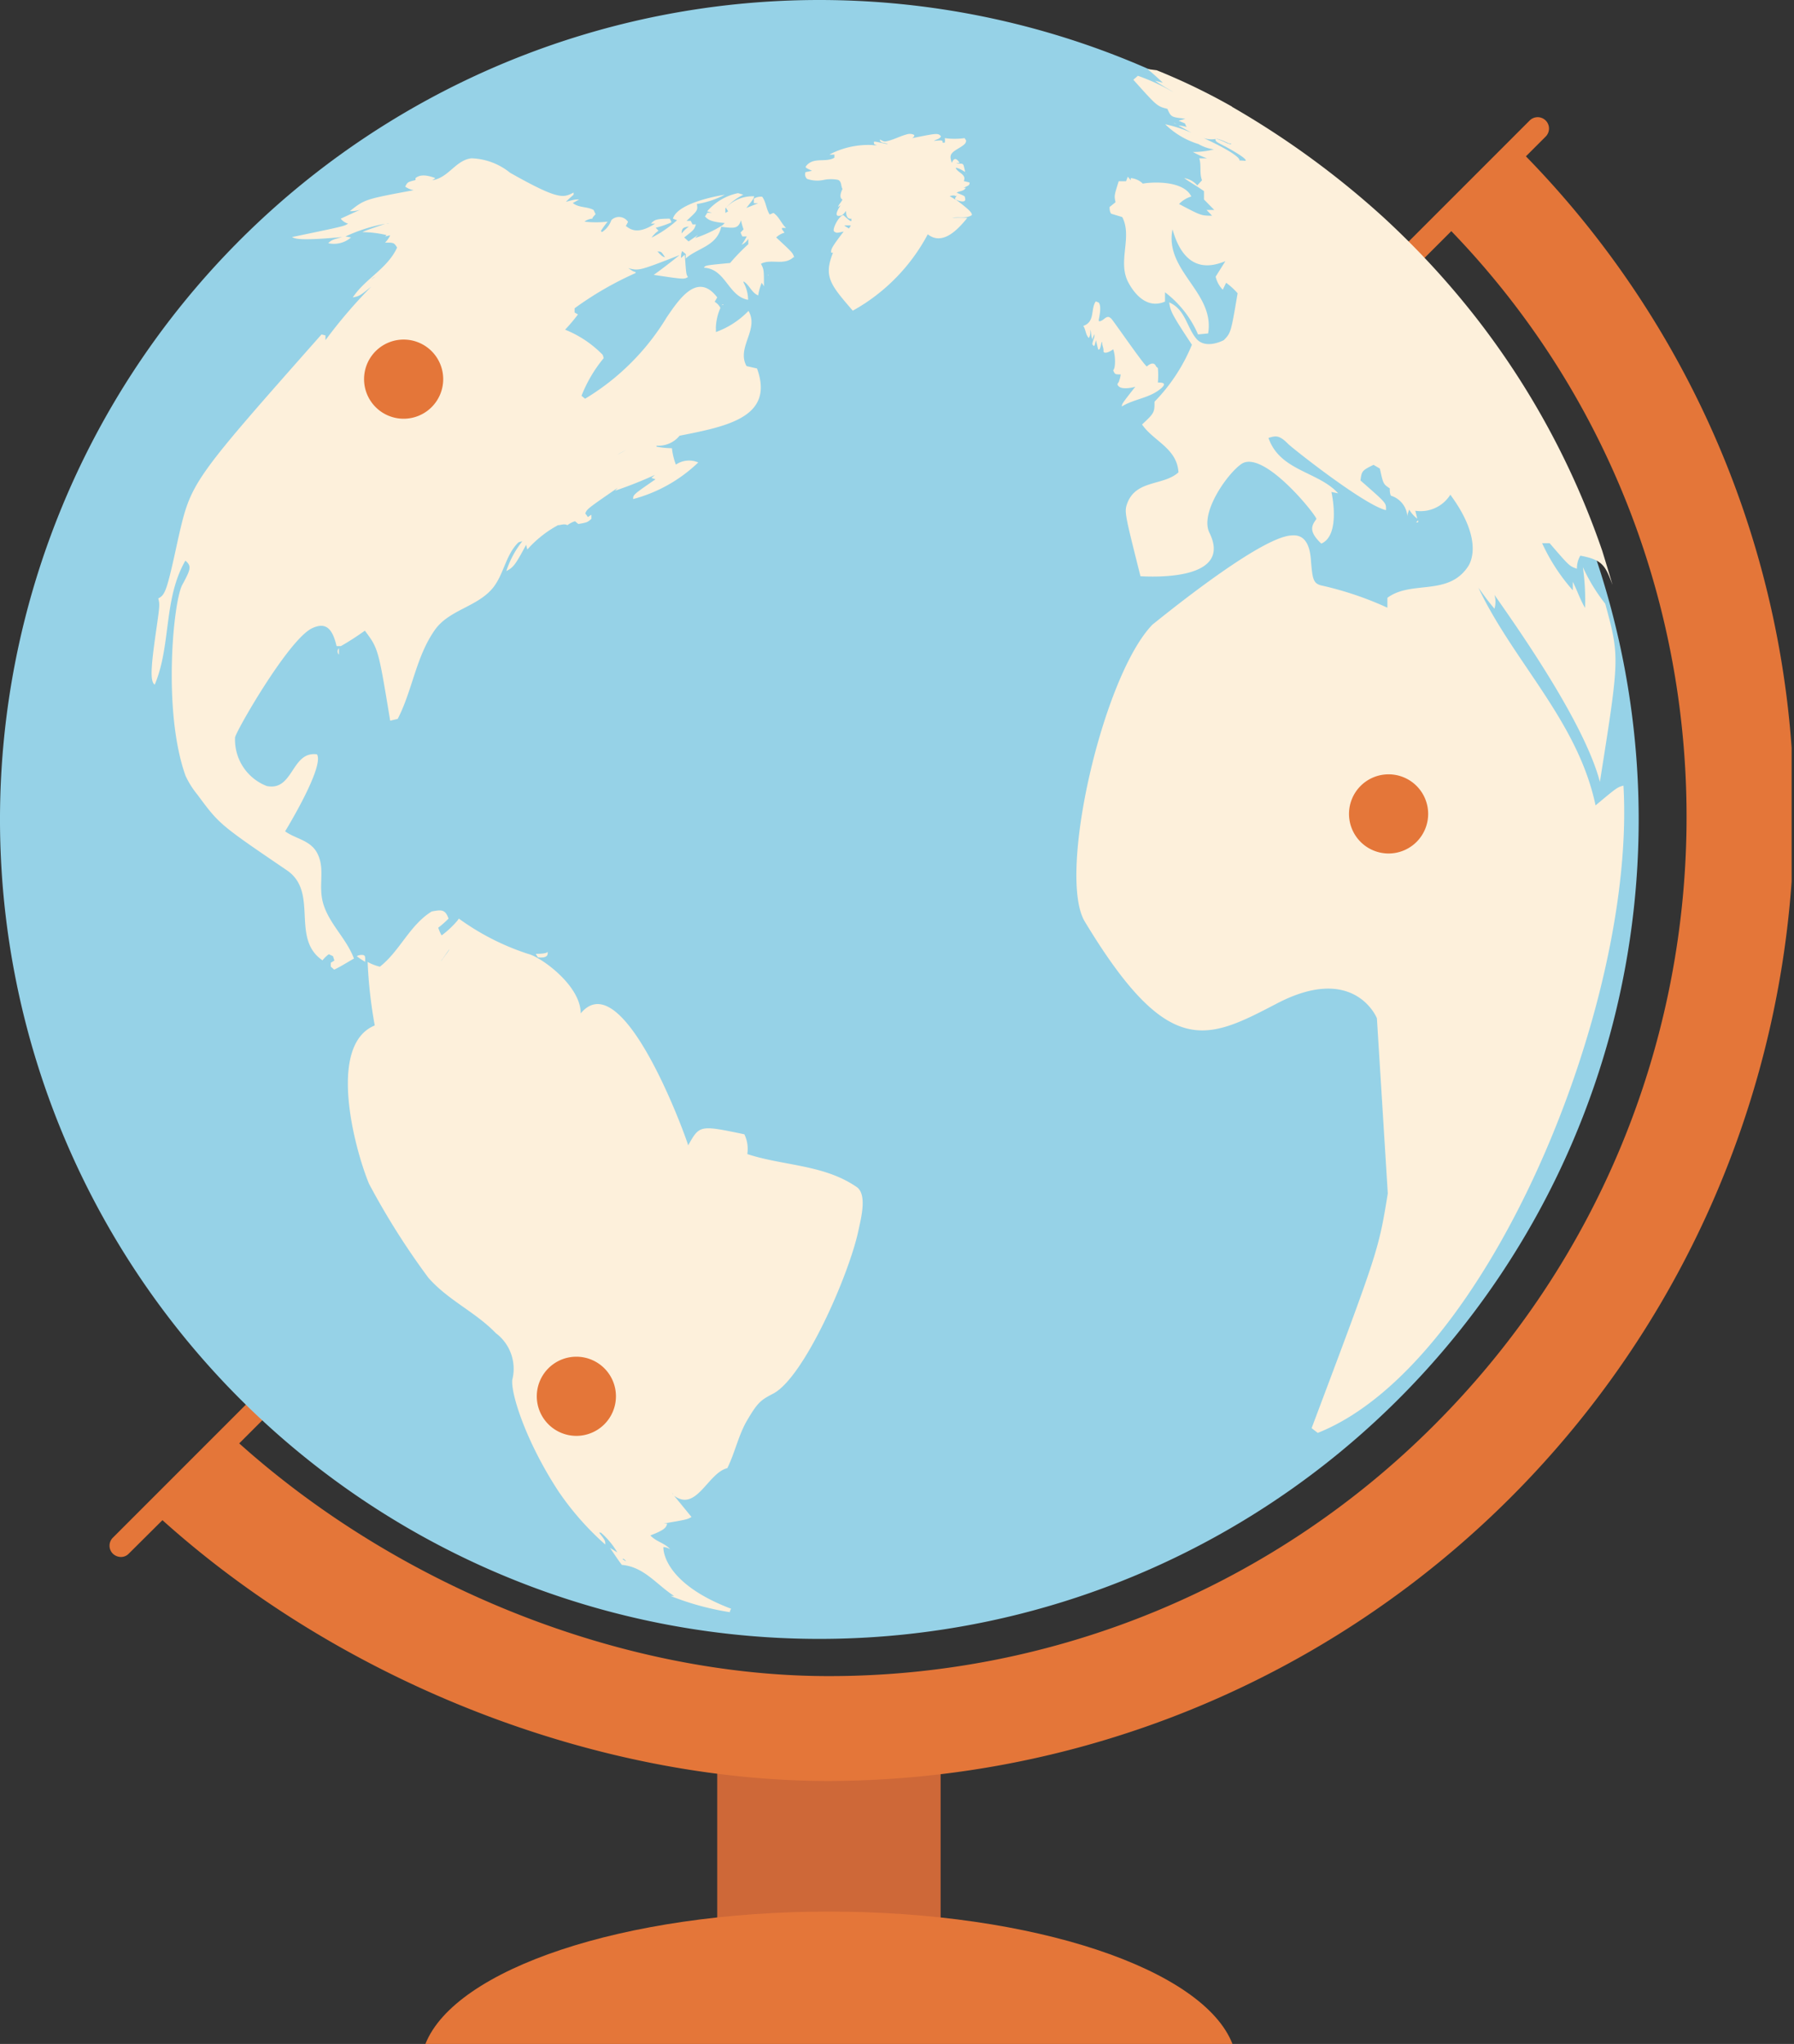
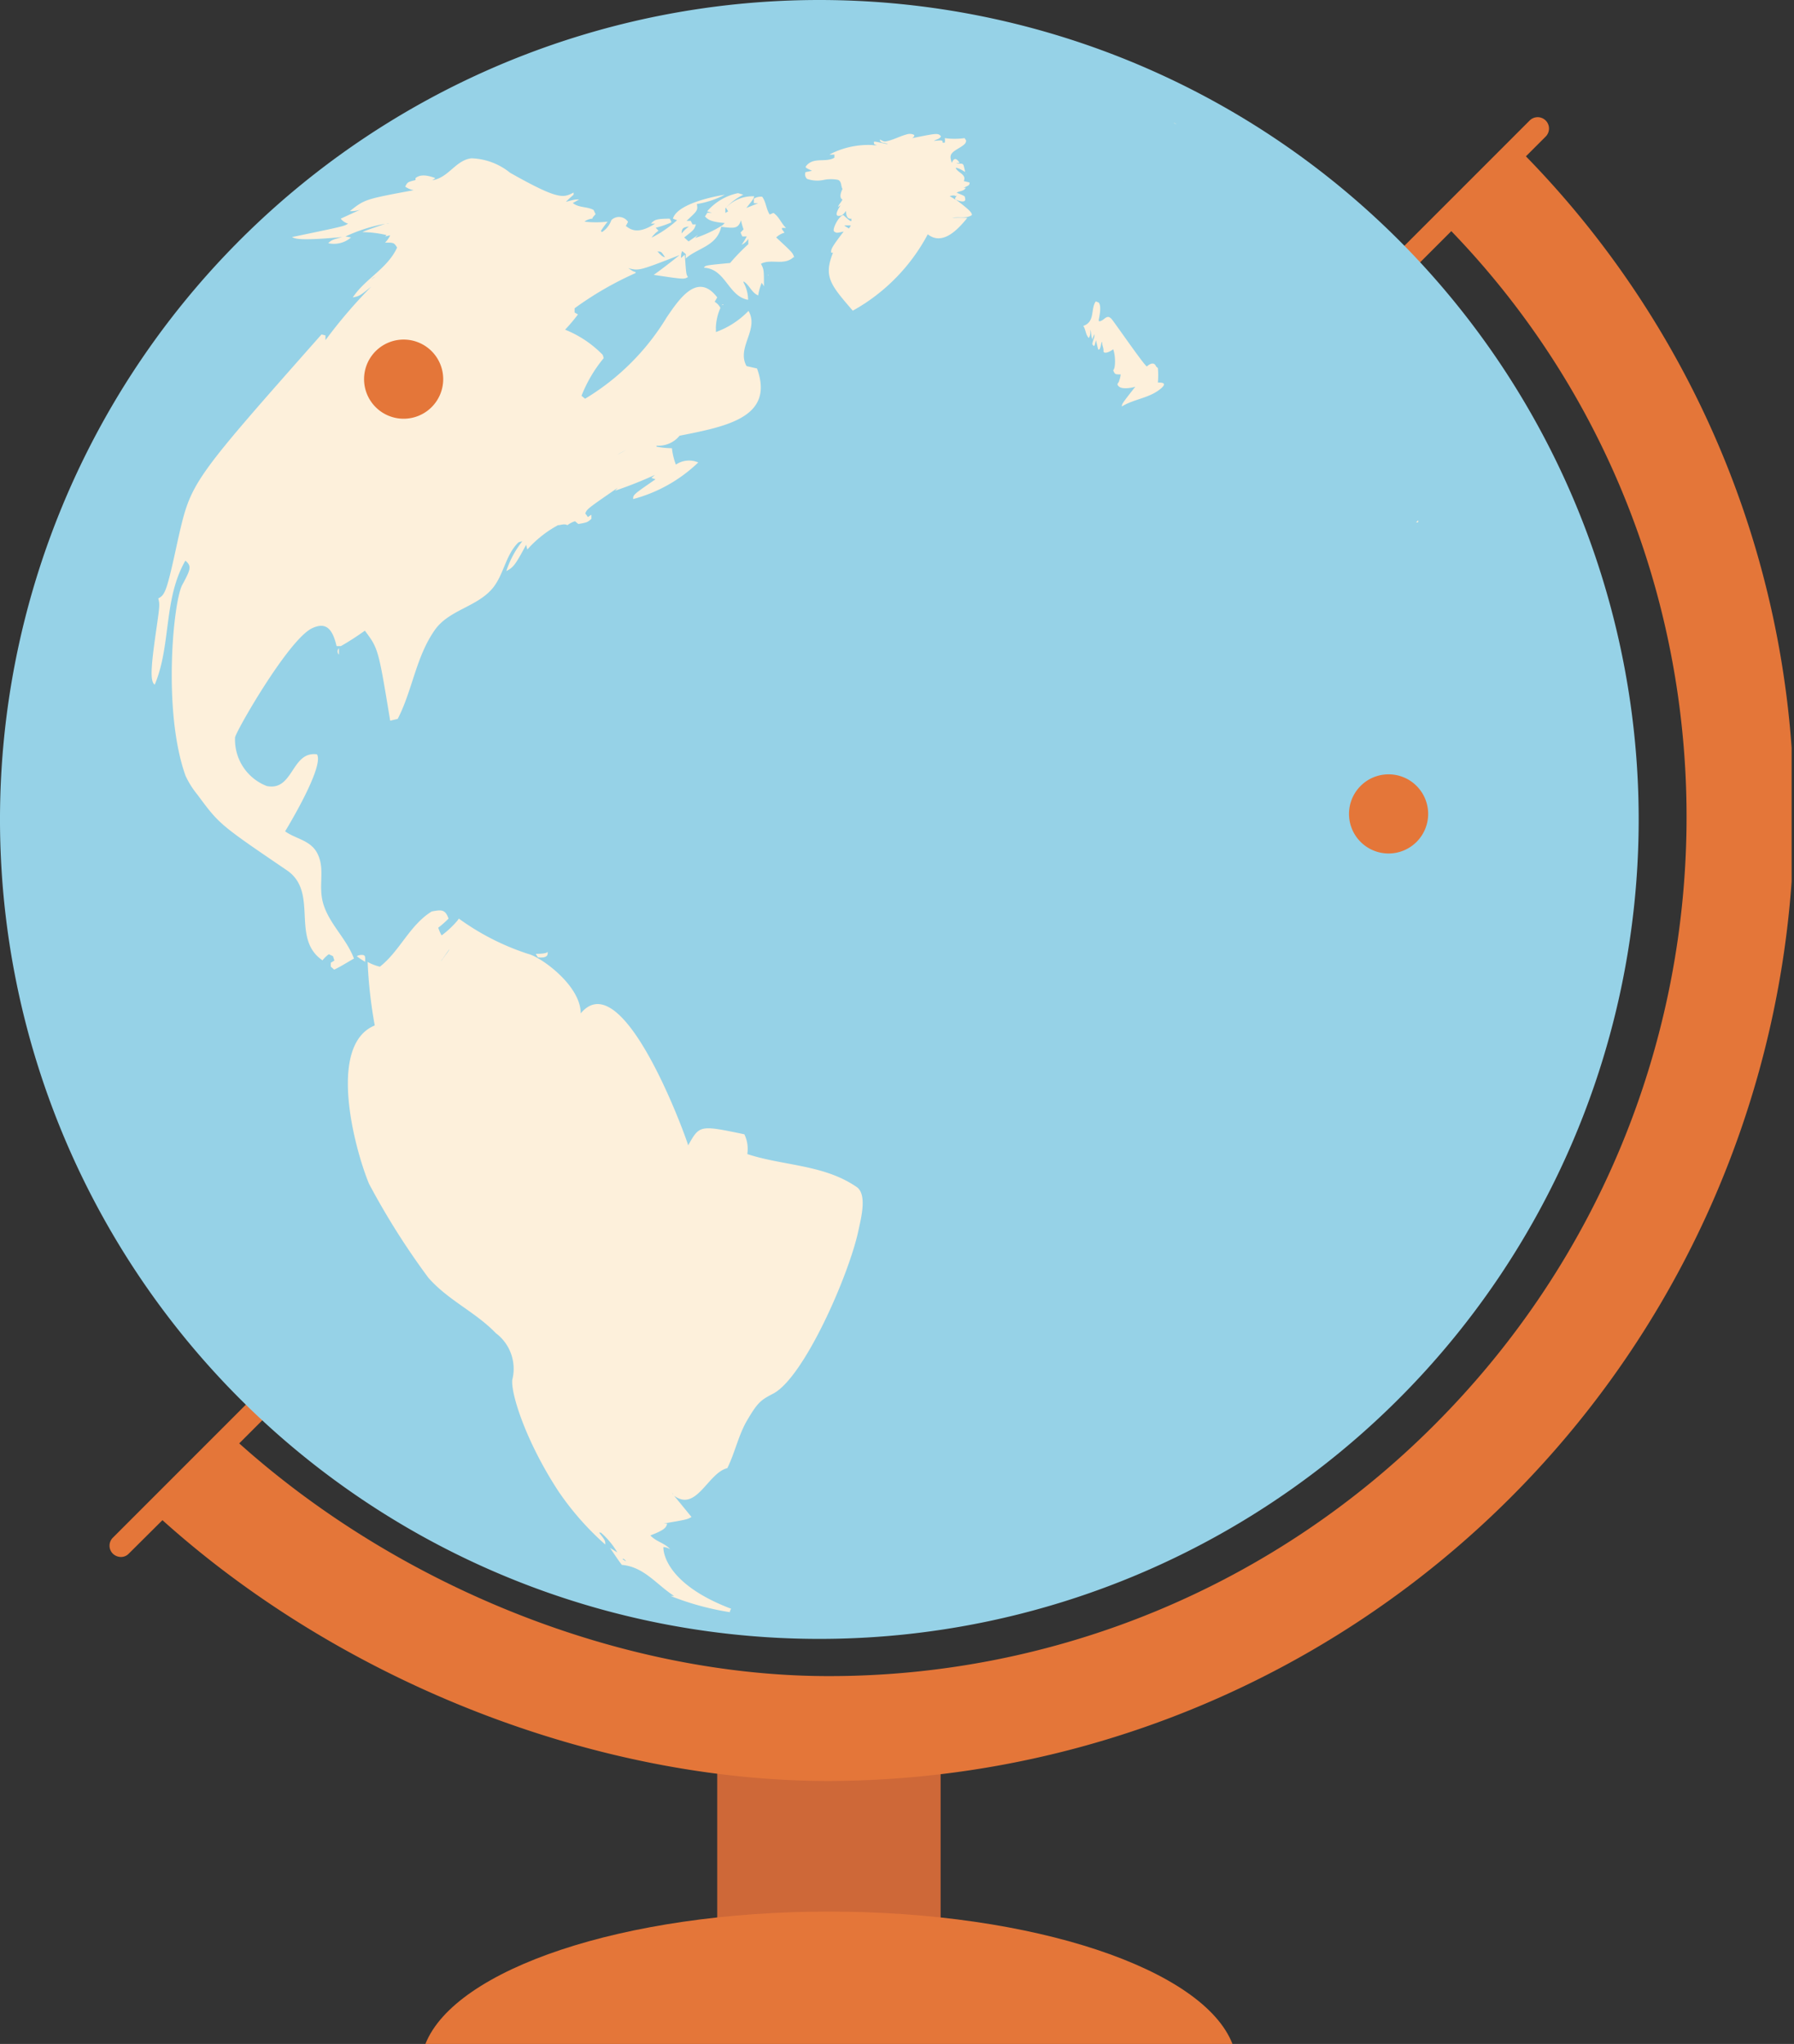
<svg xmlns="http://www.w3.org/2000/svg" viewBox="0 0 90.67 103.29">
  <rect x="0" y="0" width="90.67" height="103.29" fill="#333333" stroke="none" />
  <defs>
    <style>.cls-1{fill:none;}.cls-2{fill:#ce6838;}.cls-3{clip-path:url(#clip-path);}.cls-4{fill:#e47639;}.cls-5{fill:#96d2e7;}.cls-6{fill:#fdf0db;}</style>
    <clipPath id="clip-path" transform="translate(0 0)">
      <rect class="cls-1" width="90.55" height="103.27" />
    </clipPath>
  </defs>
  <title>jordglob</title>
  <g id="Layer_2" data-name="Layer 2">
    <g id="Lager_1" data-name="Lager 1">
      <rect class="cls-2" x="36.25" y="87.35" width="11.29" height="10.77" />
      <g class="cls-3">
        <path class="cls-4" d="M77.12,7.9l1-1a.57.57,0,0,0-.81-.81L5.7,77.71a.57.57,0,0,0,0,.8.6.6,0,0,0,.41.17.54.54,0,0,0,.4-.17l1.7-1.69C17.48,85.15,30.28,90,41.88,90A48.91,48.91,0,0,0,90.67,41.58,47.65,47.65,0,0,0,77.12,7.9M72.5,72A43.18,43.18,0,0,1,41.88,84.7c-10.3,0-21.55-4.38-29.79-11.76L73.35,11.68C89.5,28.42,89.18,55.32,72.5,72" transform="translate(0 0)" />
        <path class="cls-5" d="M82.82,41.41A41.41,41.41,0,1,1,41.41,0,41.41,41.41,0,0,1,82.82,41.41" transform="translate(0 0)" />
      </g>
      <path class="cls-6" d="M27.68,48.18c0,.22-.29.22-.49.2a1.74,1.74,0,0,1-.11-.18c.14,0,.6,0,.6-.12Z" transform="translate(0 0)" />
      <path class="cls-6" d="M23.19,46.48Zm0,0v-.07h0Z" transform="translate(0 0)" />
      <path class="cls-6" d="M18.47,48.61a3.28,3.28,0,0,1-.44-.29.49.49,0,0,1,.31-.06.12.12,0,0,1,.11.09,1.24,1.24,0,0,1,0,.27Z" transform="translate(0 0)" />
      <path class="cls-6" d="M19.66,11.33h0Zm0,0Z" transform="translate(0 0)" />
      <path class="cls-6" d="M29,9.73Zm-13.36,36-.08.06Zm1.65-13.67-.12.11ZM37.79,19.21h0a.34.34,0,0,0-.16.09h0a.54.54,0,0,1,.15-.09M18.94,14l-.18.12,0,0a.77.77,0,0,1,.21-.14Zm.73-2.71h0l-.15,0a.41.41,0,0,1,.16,0M36.9,14.12l-.12.11h0l.12-.11ZM33.61,13a.38.38,0,0,1-.17-.08l-.12-.11a.43.43,0,0,0-.1-.1c.2,0,.2,0,.39.29Zm-.89-1.18h0l0-.07h0Zm2.07-.35a1.69,1.69,0,0,0-.34.33c0-.3.13-.32.37-.35Zm-18.22.75Zm14.28-1h0Zm1.27,2.56h0ZM30.54,18h0Zm-1.93,8.45h0ZM34.77,14h0Zm.82-.4,0-.05,0,0ZM40.14,13c-.08-.23-.08-.23-.91-1a.93.93,0,0,1,.42-.24l-.13-.18,0-.06.21,0c-.25-.23-.35-.57-.64-.76l-.19.08c-.18-.28-.18-.63-.38-.9a.69.69,0,0,0-.42.1v.23h.22l-.6.24c.35-.44.35-.44.4-.59a1.85,1.85,0,0,0-1.43.58l.11.18-.14.08,0-.23a3,3,0,0,1,.91-.69l-.27-.08a2.8,2.8,0,0,0-1.56.92l.24.07-.23,0-.12.19c.15.15.27.27,1,.33l-.11.11a6.27,6.27,0,0,1-1.39.65l.15-.16-.48.33L34.58,12c.5-.39.51-.4.59-.66H35l-.09-.18h-.21c.57-.53.57-.53.52-.85a4.55,4.55,0,0,0,1.41-.47s-2.37.35-2.62,1.21l.21.08a6,6,0,0,1-1.29.88,1.45,1.45,0,0,1,.35-.35l-.14-.15a5.29,5.29,0,0,0,.79-.27c0-.06-.06-.14-.08-.19-.68,0-.78.06-.95.25l.21,0c-.88.57-1.24.3-1.48.12a2.12,2.12,0,0,0,.11-.21.55.55,0,0,0-.84-.09,1.18,1.18,0,0,1-.48.61l-.05-.06a5.09,5.09,0,0,1,.34-.47,5.1,5.1,0,0,1-1.17,0,.73.73,0,0,1,.4-.15c0-.07.11-.16.16-.23L30,10.61c-.33-.18-.74-.1-1.05-.35l.32-.18c-.22,0-.22,0-.67.12.11-.11.27-.26.39-.36V9.73c-.52.27-.75.39-3.21-1A3.27,3.27,0,0,0,23.83,8c-.81.09-1.16,1-2,1.11C21.9,9.09,22,9,22,9c-.63-.24-.87-.1-1,0v.1h0c-.4.1-.4.1-.52.33a1,1,0,0,0,.43.18c-2.47.46-2.47.46-3.23,1.06a1.42,1.42,0,0,0,.54-.08l-1,.46a.72.72,0,0,0,.37.25c-.19.13-.19.13-2.83.68.14.08.36.2,2.54,0-.42.11-.55.14-.71.31A1.32,1.32,0,0,0,17.74,12l-.28-.05a8.17,8.17,0,0,1,2-.64c-1,.35-1,.35-1.14.42a5.58,5.58,0,0,1,1.22.15l-.08.07.26-.06a1.18,1.18,0,0,1-.26.37c.45,0,.45,0,.61.25-.49,1.07-1.61,1.57-2.24,2.52.34-.07.34-.07.93-.54a25.07,25.07,0,0,0-2.31,2.7c0-.07,0-.17,0-.24l-.2-.05C9.66,24.35,9.66,24.35,9,27.24c-.57,2.64-.65,2.82-1,3,.07.28.08.32-.07,1.36-.29,2-.37,2.82-.11,3,.84-2,.43-4.33,1.55-6.27.31.28.29.4-.16,1.23s-1,6.4.17,9.65a4.48,4.48,0,0,0,.6.95c1.11,1.5,1.11,1.5,4.52,3.82,1.63,1.11.17,3.44,1.8,4.55a1.57,1.57,0,0,1,.32-.31l.21.1.07.22-.18.11a1.36,1.36,0,0,0,0,.2l.17.15c.34-.16.66-.37,1-.56-.38-1-1.18-1.68-1.52-2.67s.11-1.83-.35-2.68c-.35-.64-1.09-.7-1.61-1.08,0,0,2-3.26,1.61-3.89-1.3-.18-1.18,1.88-2.54,1.6a2.51,2.51,0,0,1-1.6-2.45c0-.24,2.72-5,3.91-5.53.63-.29,1-.05,1.22.91h0l.22,0a13.86,13.86,0,0,0,1.21-.78c.68.91.68.91,1.28,4.55l.38-.09c.75-1.45.92-3.14,1.88-4.5.71-1,2.08-1.15,2.88-2.06.6-.69.67-1.68,1.32-2.34.05-.05.16-.06.22-.08a4.81,4.81,0,0,0-.81,1.51c.34-.19.42-.24,1-1.33l.06.24a5.71,5.71,0,0,1,1.55-1.23l0,0c.16,0,.31-.09.48,0a1.16,1.16,0,0,1,.38-.2l.17.14c.45-.08.45-.08.66-.26,0-.06,0-.15,0-.21l-.18.12a1.18,1.18,0,0,0-.13-.18c.09-.23.09-.23,1.64-1.3l-.14.15A21.65,21.65,0,0,0,33.1,24l-.18.15.21.07C32,25,32,25,32,25.22a7.54,7.54,0,0,0,3.29-1.85,1.17,1.17,0,0,0-1.13.11,3.27,3.27,0,0,1-.2-.83,4.13,4.13,0,0,1-.78-.08l0-.05A1.37,1.37,0,0,0,34.36,22l-.16-.16a11.1,11.1,0,0,0-3,1.14c2.35-1.47,8.4-.68,7.06-4.36l-.53-.12c-.52-.95.65-1.84.1-2.79a4.31,4.31,0,0,1-1.65,1.07,1.7,1.7,0,0,0,0-.22,2.74,2.74,0,0,1,.23-1,.78.78,0,0,0-.29-.31l.13-.22c-1-1.32-1.94.11-2.55,1a12.13,12.13,0,0,1-4.13,4.12L29.39,20a7,7,0,0,1,1.12-1.9,1.09,1.09,0,0,0-.05-.17,5.51,5.51,0,0,0-1.9-1.27,8.86,8.86,0,0,0,.65-.77l-.17-.1c0-.06,0-.15,0-.21a16.86,16.86,0,0,1,3.08-1.78v-.06c-.12,0-.26-.13-.37-.19.54.14.54.14,2.6-.66-.43.34-.87.69-1.31,1,1.53.23,1.53.23,1.73.11-.09-.14-.09-.14-.16-1.13l-.19.17c0-.11,0-.25.06-.35l.18.15c0,.06,0,.15,0,.22.59-.53,1.58-.62,1.79-1.6.66.08.86.11,1-.33a3.09,3.09,0,0,0,.13.46l-.15.16a1.76,1.76,0,0,0,.09.2h.22a3.66,3.66,0,0,1-.26.42.83.83,0,0,0,.34-.3c0,.08,0,.19,0,.27a10.32,10.32,0,0,0-.92.95c-1.26.12-1.26.12-1.32.24,1.1.05,1.22,1.45,2.23,1.62a1.85,1.85,0,0,0-.23-.87v-.06h0c.3.18.4.57.74.71a2.63,2.63,0,0,1,.18-.64l.11.18c0-.84,0-.84-.15-1.14.51-.27,1.16.11,1.64-.33" transform="translate(0 0)" />
      <path class="cls-6" d="M17.13,33.08a.22.22,0,0,1,0-.32c0,.07,0,.13,0,.2s0,.11,0,.13Z" transform="translate(0 0)" />
      <polygon class="cls-6" points="36.45 15.42 36.56 15.41 36.56 15.39 36.56 15.38 36.45 15.42" />
      <path class="cls-6" d="M31.62,78.89c-.14-.08-.17-.12-.15-.12s.09,0,.17.13ZM22.7,48c-.08.14-.18.25-.27.38l0,0h0c-.05.06-.09.14-.15.2l.43-.61ZM43.39,62.16c.14-.64.44-1.82-.1-2.18-1.66-1.14-3.7-1.06-5.52-1.66a1.7,1.7,0,0,0-.15-1c-2.26-.47-2.26-.47-2.84.56,0-.11-3.26-9.29-5.43-6.67,0-1.41-2-2.84-2.64-3a12.55,12.55,0,0,1-3.52-1.79l-.07.1a4.74,4.74,0,0,1-.8.75,1.92,1.92,0,0,1-.17-.39,4.76,4.76,0,0,0,.52-.46c-.17-.48-.37-.45-.85-.36-1.12.69-1.61,2-2.62,2.79a2.35,2.35,0,0,1-.62-.24,23.39,23.39,0,0,0,.36,3.21c-2.43,1-1,6.29-.29,8a37.43,37.43,0,0,0,3,4.75c1,1.14,2.38,1.73,3.41,2.8a2.25,2.25,0,0,1,.83,2.36c-.07.74.72,3.17,2.34,5.64a14.35,14.35,0,0,0,2.36,2.68c0-.2,0-.2-.31-.6l.09,0a4,4,0,0,1,.83,1l-.37-.23c.44.65.44.65.6.86,1.13.1,1.75,1,2.64,1.57l-.18,0a13.94,13.94,0,0,0,3,.82s0-.11.07-.17c-3.48-1.32-3.44-3.05-3.43-3.12a.72.72,0,0,1,.34.11c-.26-.31-.71-.38-1-.7.77-.29.8-.42.85-.6l-.18,0c1.17-.2,1.17-.2,1.41-.33L34,75.5l-.07-.19a1.23,1.23,0,0,0,.12.26c1.15.87,1.71-1.13,2.71-1.38.37-.75.54-1.57.94-2.31.58-1,.73-1.12,1.37-1.45,1.57-.81,3.86-6.05,4.32-8.27" transform="translate(0 0)" />
      <path class="cls-6" d="M22.43,48.4l0,0,0,0Zm0,0h0Z" transform="translate(0 0)" />
      <polygon class="cls-6" points="38.82 13.88 38.83 13.93 38.84 13.91 38.84 13.89 38.83 13.88 38.82 13.88" />
      <path class="cls-6" d="M48.84,9.56ZM44.56,7.12ZM43,11.39a.62.62,0,0,1-.1.16c-.07-.06-.16-.09-.23-.16Zm5.36-1.51c-.1.14-.11.15-.05.22L48,9.91s.23-.07.3,0ZM41.13,8.72h0Zm7.71-1.56c0-.06-.06-.13-.09-.18h0a3.66,3.66,0,0,1-1,0,.64.64,0,0,1,0,.23h-.11c0-.13,0-.13-.44-.09.12-.08.29-.09.36-.23-.16-.17-.16-.17-1.45.09.08-.07.08-.07.1-.12s-.12-.11-.3-.09c-.4.09-.76.31-1.16.38-.08,0-.08,0-.28-.1,0,.22.28.13.4.24l0,0c-.72-.16-.72-.16-.7-.07s0,.07.15.11a.59.59,0,0,1-.23,0,4.21,4.21,0,0,0-2.17.48v0a1.9,1.9,0,0,0,.25,0v.16c-.45.27-1.08-.07-1.45.45,0,.06,0,.06.32.21l-.33.07a.31.31,0,0,0,.08.34,1.56,1.56,0,0,0,.85.05,1.86,1.86,0,0,1,.72,0c.19.09.13.31.22.46-.23.47,0,.53,0,.53l0,0c-.06.14-.18.24-.23.38l.13-.09c-.13.22-.37.61,0,.53.1,0,.23-.18.28-.24q0,.43.27.39l0,.12c-.07,0-.07,0-.41-.3-.25.06-.58.75-.46.83s.13.08.48,0c-.63.82-.65.91-.63,1.07l.09,0c-.48,1.21-.14,1.61,1,2.93a9.52,9.52,0,0,0,3.79-3.86c.78.62,1.59-.33,2-.83l0,0a6.62,6.62,0,0,0-.77,0c.33-.08.69.06,1-.14,0-.09,0-.18-.82-.79.24.12.56.17.47-.08,0-.09,0-.09-.42-.26.14-.1.36-.06.46-.25l-.11,0c.28-.13.28-.13.3-.21s0-.05-.29-.13c.16-.34-.32-.42-.41-.67.11,0,.31.1.47.21l0-.05c-.07-.31-.07-.31-.12-.35s-.22,0-.32-.06l.17,0,0,0c-.21-.31-.3-.2-.4,0l0,0c-.1-.36-.12-.46.34-.73.28-.17.39-.25.38-.39M48.75,7Z" transform="translate(0 0)" />
      <polygon class="cls-6" points="48.84 8.8 48.84 8.78 48.8 8.73 48.84 8.8" />
      <polygon class="cls-6" points="56.36 18.73 56.36 18.72 56.35 18.71 56.36 18.73" />
-       <path class="cls-6" d="M56.27,16.17h0Z" transform="translate(0 0)" />
+       <path class="cls-6" d="M56.27,16.17Z" transform="translate(0 0)" />
      <path class="cls-6" d="M58.52,18.6a4.07,4.07,0,0,1,0,.73c.16,0,.49,0,.18.28-.57.51-1.37.54-2,.93,0-.13,0-.13.68-1-.12.05-.64.15-.82,0s0-.19,0-.29a1.26,1.26,0,0,0,.08-.33c-.29,0-.29,0-.38-.21l0,0c.13-.1.12-.76,0-1.06-.15.12-.37.21-.45.16s0-.06-.07-.29,0-.21-.06-.24c-.08.34-.08.34-.13.38s-.05,0-.16-.47c-.08.33-.08.33-.16.24s.12-.35.08-.54c0,0,0,0-.06.14s0,.12,0,.16c-.13-.15-.08-.36-.14-.53,0,.14,0,.3-.08.42-.17-.17-.15-.42-.28-.61.61-.21.36-.85.63-1.24l.15.06c.17.21,0,.82,0,.9s.12.05.28-.08.24-.12.36,0,1.6,2.28,1.79,2.41c.13-.12.37-.26.47,0" transform="translate(0 0)" />
      <polygon class="cls-6" points="59.37 6.24 59.47 6.28 59.36 6.22 59.31 6.2 59.37 6.24" />
-       <path class="cls-6" d="M61.48,14.43Zm.74-7.14a.89.89,0,0,1-.3-.1A4.36,4.36,0,0,0,61.44,7h0s.1,0,.44.14l.24.11.09,0ZM61.43,7c0,.15,0,.15.53.42,1,.55,1,.66,1,.69s-.1,0-.32,0c.06-.17-.79-.68-2-1.22a1.21,1.21,0,0,0,.81.13ZM60.28,6.4v0l0,0ZM81.15,30.51h0ZM62.27,5.39a31.8,31.8,0,0,0-3.81-1.84L58,3.49c.26.22.52.45.77.69l-.39-.1c.3.22.63.39.94.59a10.52,10.52,0,0,0-1.81-.84l-.23.2C58.48,5.37,58.48,5.37,59,5.5c.19.42.19.42.91.5l-.34.1.32.14c.06.16.08.17.1.18a2.17,2.17,0,0,0-.43-.08l.66.37a6.9,6.9,0,0,0-1.33-.43,4.12,4.12,0,0,0,1.68,1,2.2,2.2,0,0,0,.78.27,4.22,4.22,0,0,1-1.06.13A4.68,4.68,0,0,0,61,8L60.61,8c.12.36,0,.75.14,1.11l-.24.26A1.1,1.1,0,0,0,59.85,9c.33.24.69.43,1,.66v.42l.52.53-.39,0,.28.29c-.55,0-.55,0-1.67-.59a1.43,1.43,0,0,1,.62-.38c-.43-.88-2.19-.71-2.45-.65A1,1,0,0,0,57.15,9l0,.11L57,8.93l-.09.23-.37,0c-.23.73-.23.73-.16,1.06l-.3.24c0,.1,0,.24.08.34l.56.17c.52,1-.24,2.22.29,3.27.18.35.83,1.45,1.87,1v-.47a5.3,5.3,0,0,1,1.67,2.13l.51-.05c.35-2.08-2.22-3.16-1.8-5.26.67,2.4,2.17,1.8,2.67,1.61l-.49.78a1.38,1.38,0,0,0,.36.66l.17-.35a3.65,3.65,0,0,1,.58.53c-.34,2-.34,2-.7,2.37,0,0-.92.5-1.4-.09s-.55-1.47-1.36-1.82c.07.43.08.53,1.15,2.14a9,9,0,0,1-1.89,2.88c0,.53,0,.57-.63,1.15.57.84,1.77,1.2,1.84,2.42-.76.69-2.14.36-2.59,1.57-.15.43-.13.49.67,3.68,1.1.06,4.6.08,3.49-2.19-.51-1,.9-3,1.62-3.49,1.14-.74,3.85,2.69,3.78,2.79-.22.31-.43.6.25,1.24,1-.43.52-2.58.51-2.61l.34.07c-1-1.11-2.94-1.12-3.52-2.8.36-.11.54-.16,1,.31.26.25,3.85,3.09,4.94,3.34l0-.07c0-.3,0-.3-1.29-1.43.06-.46.06-.5.66-.79l.32.19c.17.78.17.78.5,1,0,.11,0,.26.06.37a1.18,1.18,0,0,1,.83,1.05c0-.11.06-.25.09-.35a1.64,1.64,0,0,0,.41.46l-.1-.4A1.77,1.77,0,0,0,73.3,25c1.58,2.14,1.1,3.29.92,3.59-1,1.57-2.88.71-4.1,1.62,0,.15,0,.35,0,.5a16.79,16.79,0,0,0-3.36-1.13c-.41-.11-.43-.37-.51-1.33-.1-1.26-.75-1.21-1-1.19-1.67.11-6.92,4.45-7,4.5-2.51,2.58-4.82,12.65-3.43,15,4.22,7,6.16,6,9.66,4.18,3.77-2,5,.44,5.11.72l.55,8.85c-.47,2.88-.47,2.88-3.85,11.86l.31.24C75.18,69,82.69,50.76,82.05,39.7c-.32.09-.32.09-1.41,1-.89-4.25-4.14-7.24-5.92-11,.48.66.48.66.81,1.06a1.2,1.2,0,0,0,0-.7c1,1.44,4.52,6.37,5.33,9.45,1-6.31,1-6.31.27-9h0A9,9,0,0,1,80,28.66a11.86,11.86,0,0,1,.11,2.06c-.25-.42-.4-.89-.62-1.32,0,.13,0,.3,0,.43a9.7,9.7,0,0,1-1.55-2.38h.38c1,1.16,1,1.16,1.38,1.29a1.25,1.25,0,0,1,.17-.66c1.15.21,1.27.53,1.63,1.48-.15-.51-.36-1.2-.52-1.72A40.59,40.59,0,0,0,74.56,16a42.2,42.2,0,0,0-4.62-5,44,44,0,0,0-7.67-5.6" transform="translate(0 0)" />
      <path class="cls-6" d="M56.86,9.16l-.07-.05,0,0h0l.11.08" transform="translate(0 0)" />
      <g class="cls-3">
        <path class="cls-6" d="M71.68,26.33c0,.06,0,.07-.08.07s.06-.06.06-.11Z" transform="translate(0 0)" />
        <path class="cls-4" d="M62.29,103.29c-1.47-3.78-10-6.69-20.4-6.69S23,99.51,21.5,103.29Z" transform="translate(0 0)" />
      </g>
      <path class="cls-4" d="M22.4,19.16a2,2,0,1,0-2,2,2,2,0,0,0,2-2" transform="translate(0 0)" />
      <path class="cls-4" d="M72.18,41.13a2,2,0,1,0-2,2,2,2,0,0,0,2-2" transform="translate(0 0)" />
-       <path class="cls-4" d="M31.13,70.56a2,2,0,1,0-2,2,2,2,0,0,0,2-2" transform="translate(0 0)" />
    </g>
  </g>
</svg>